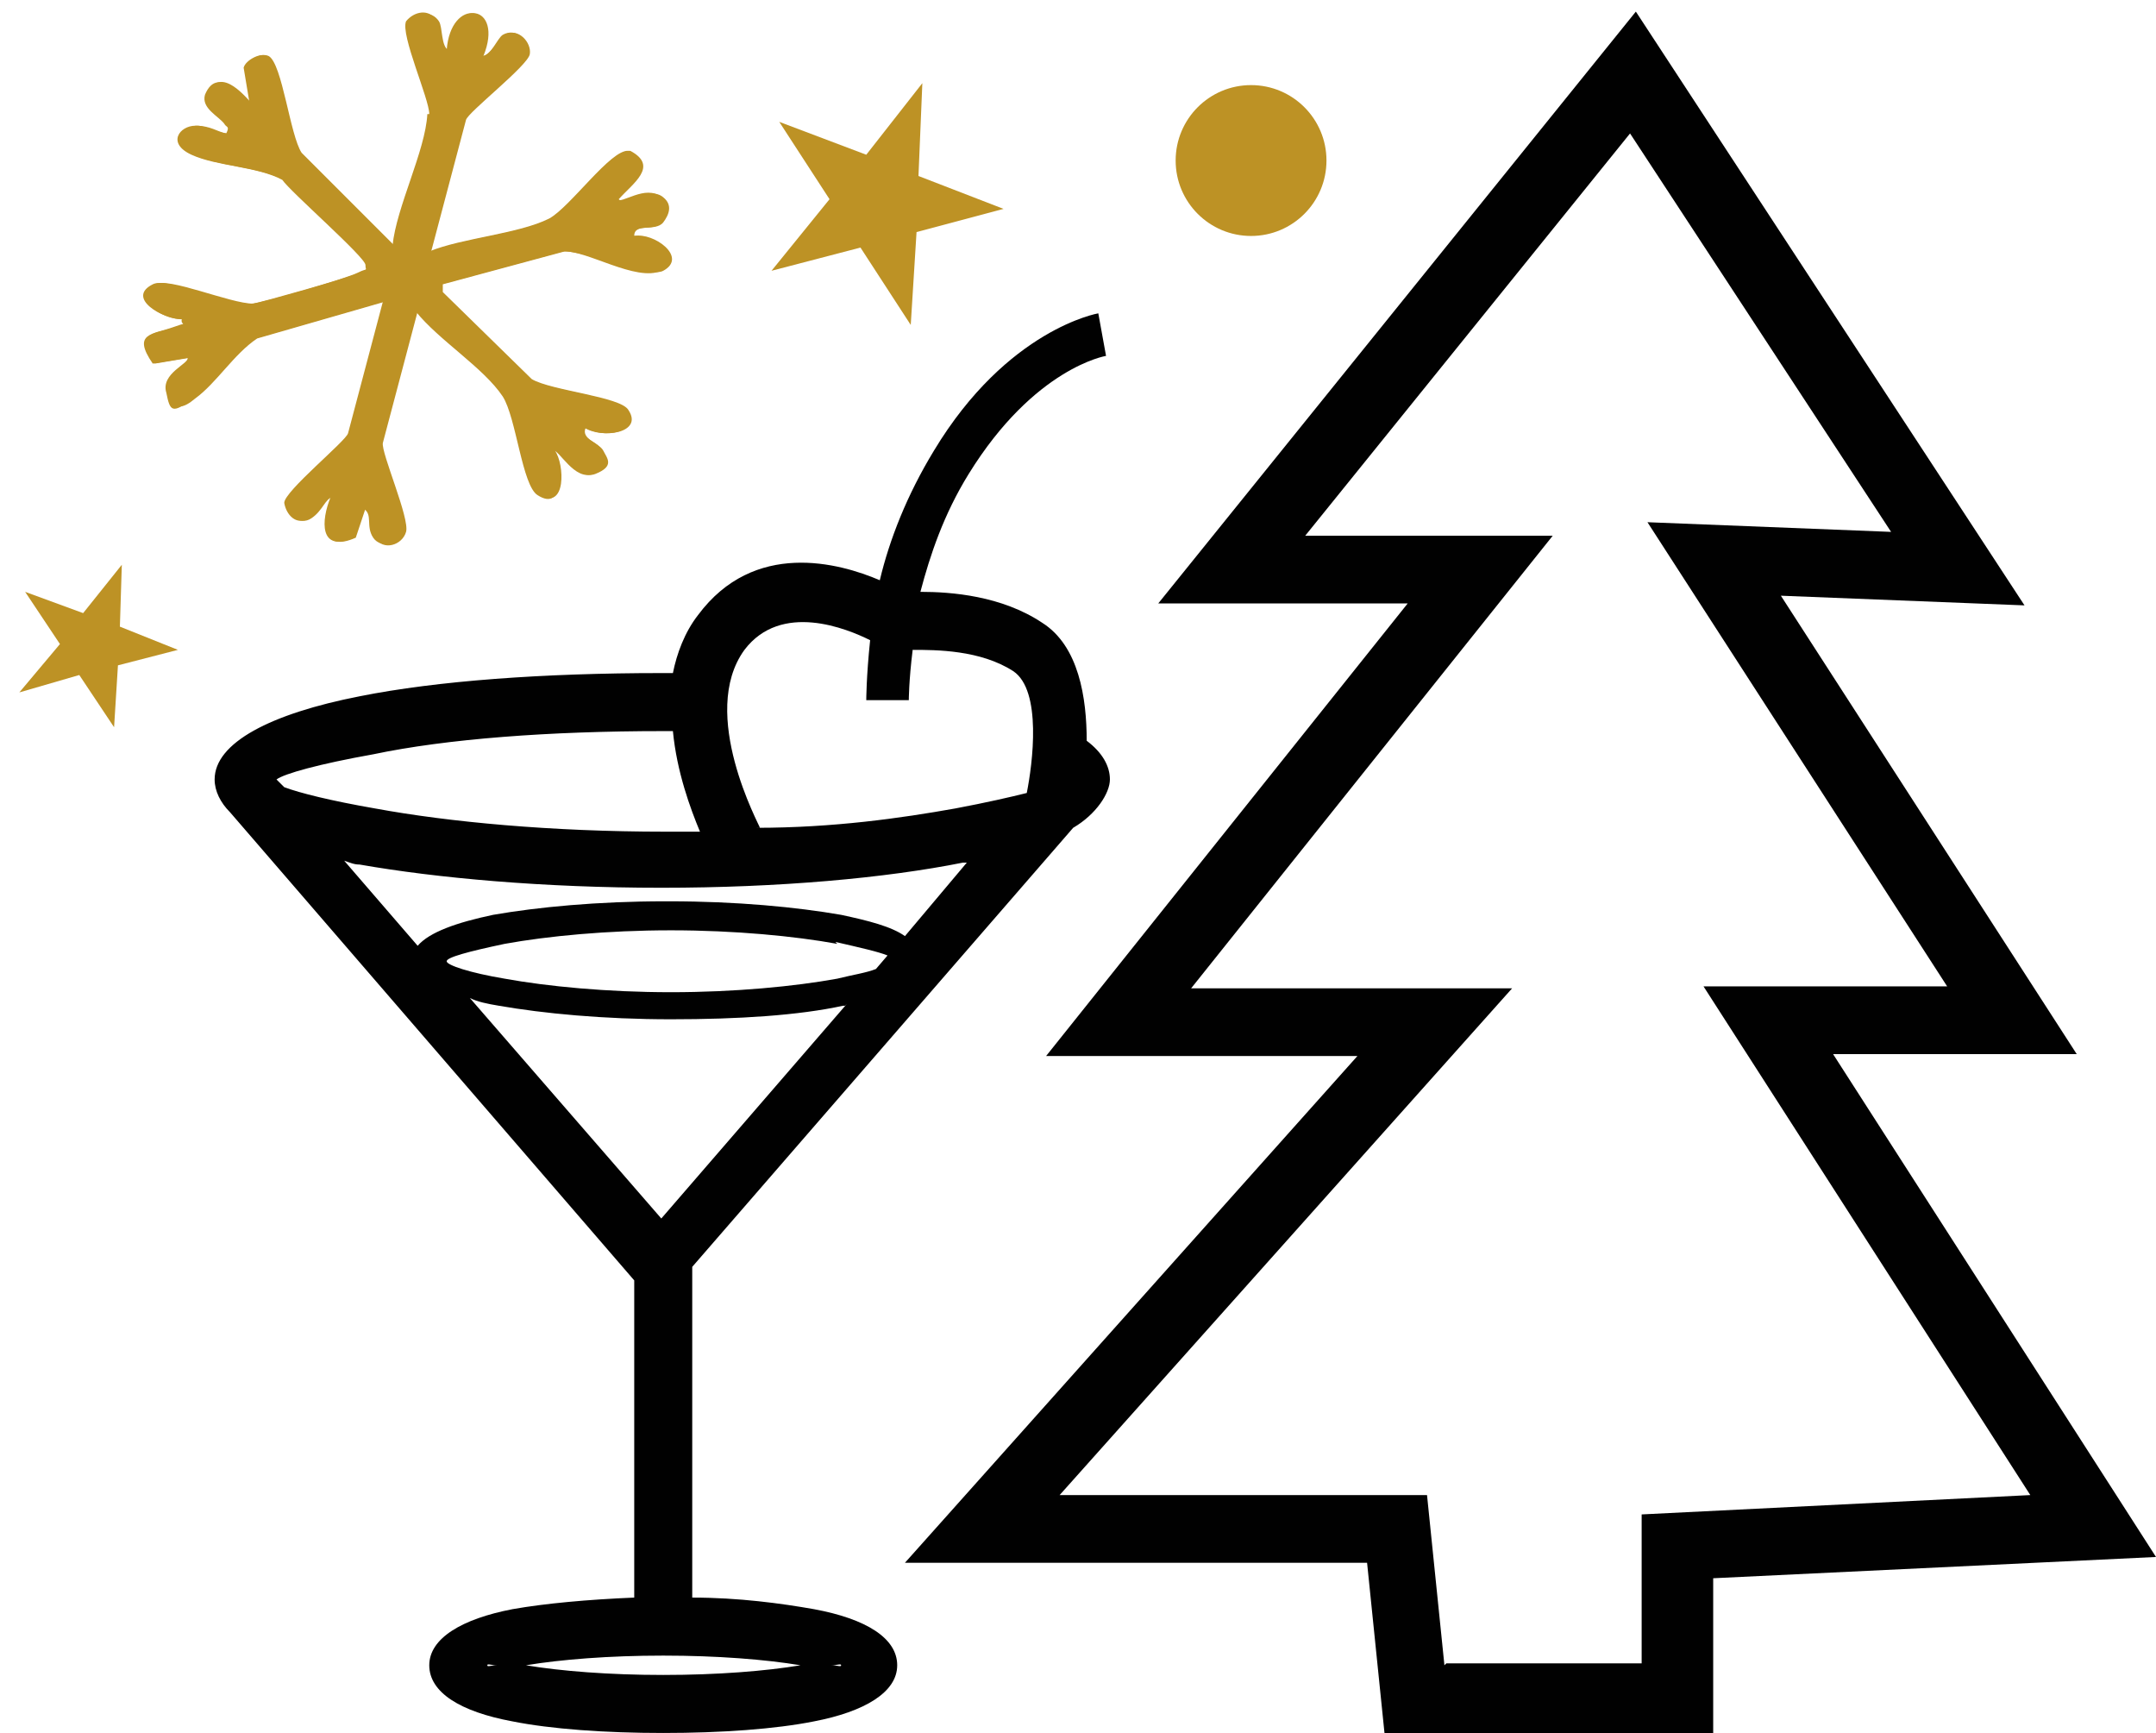
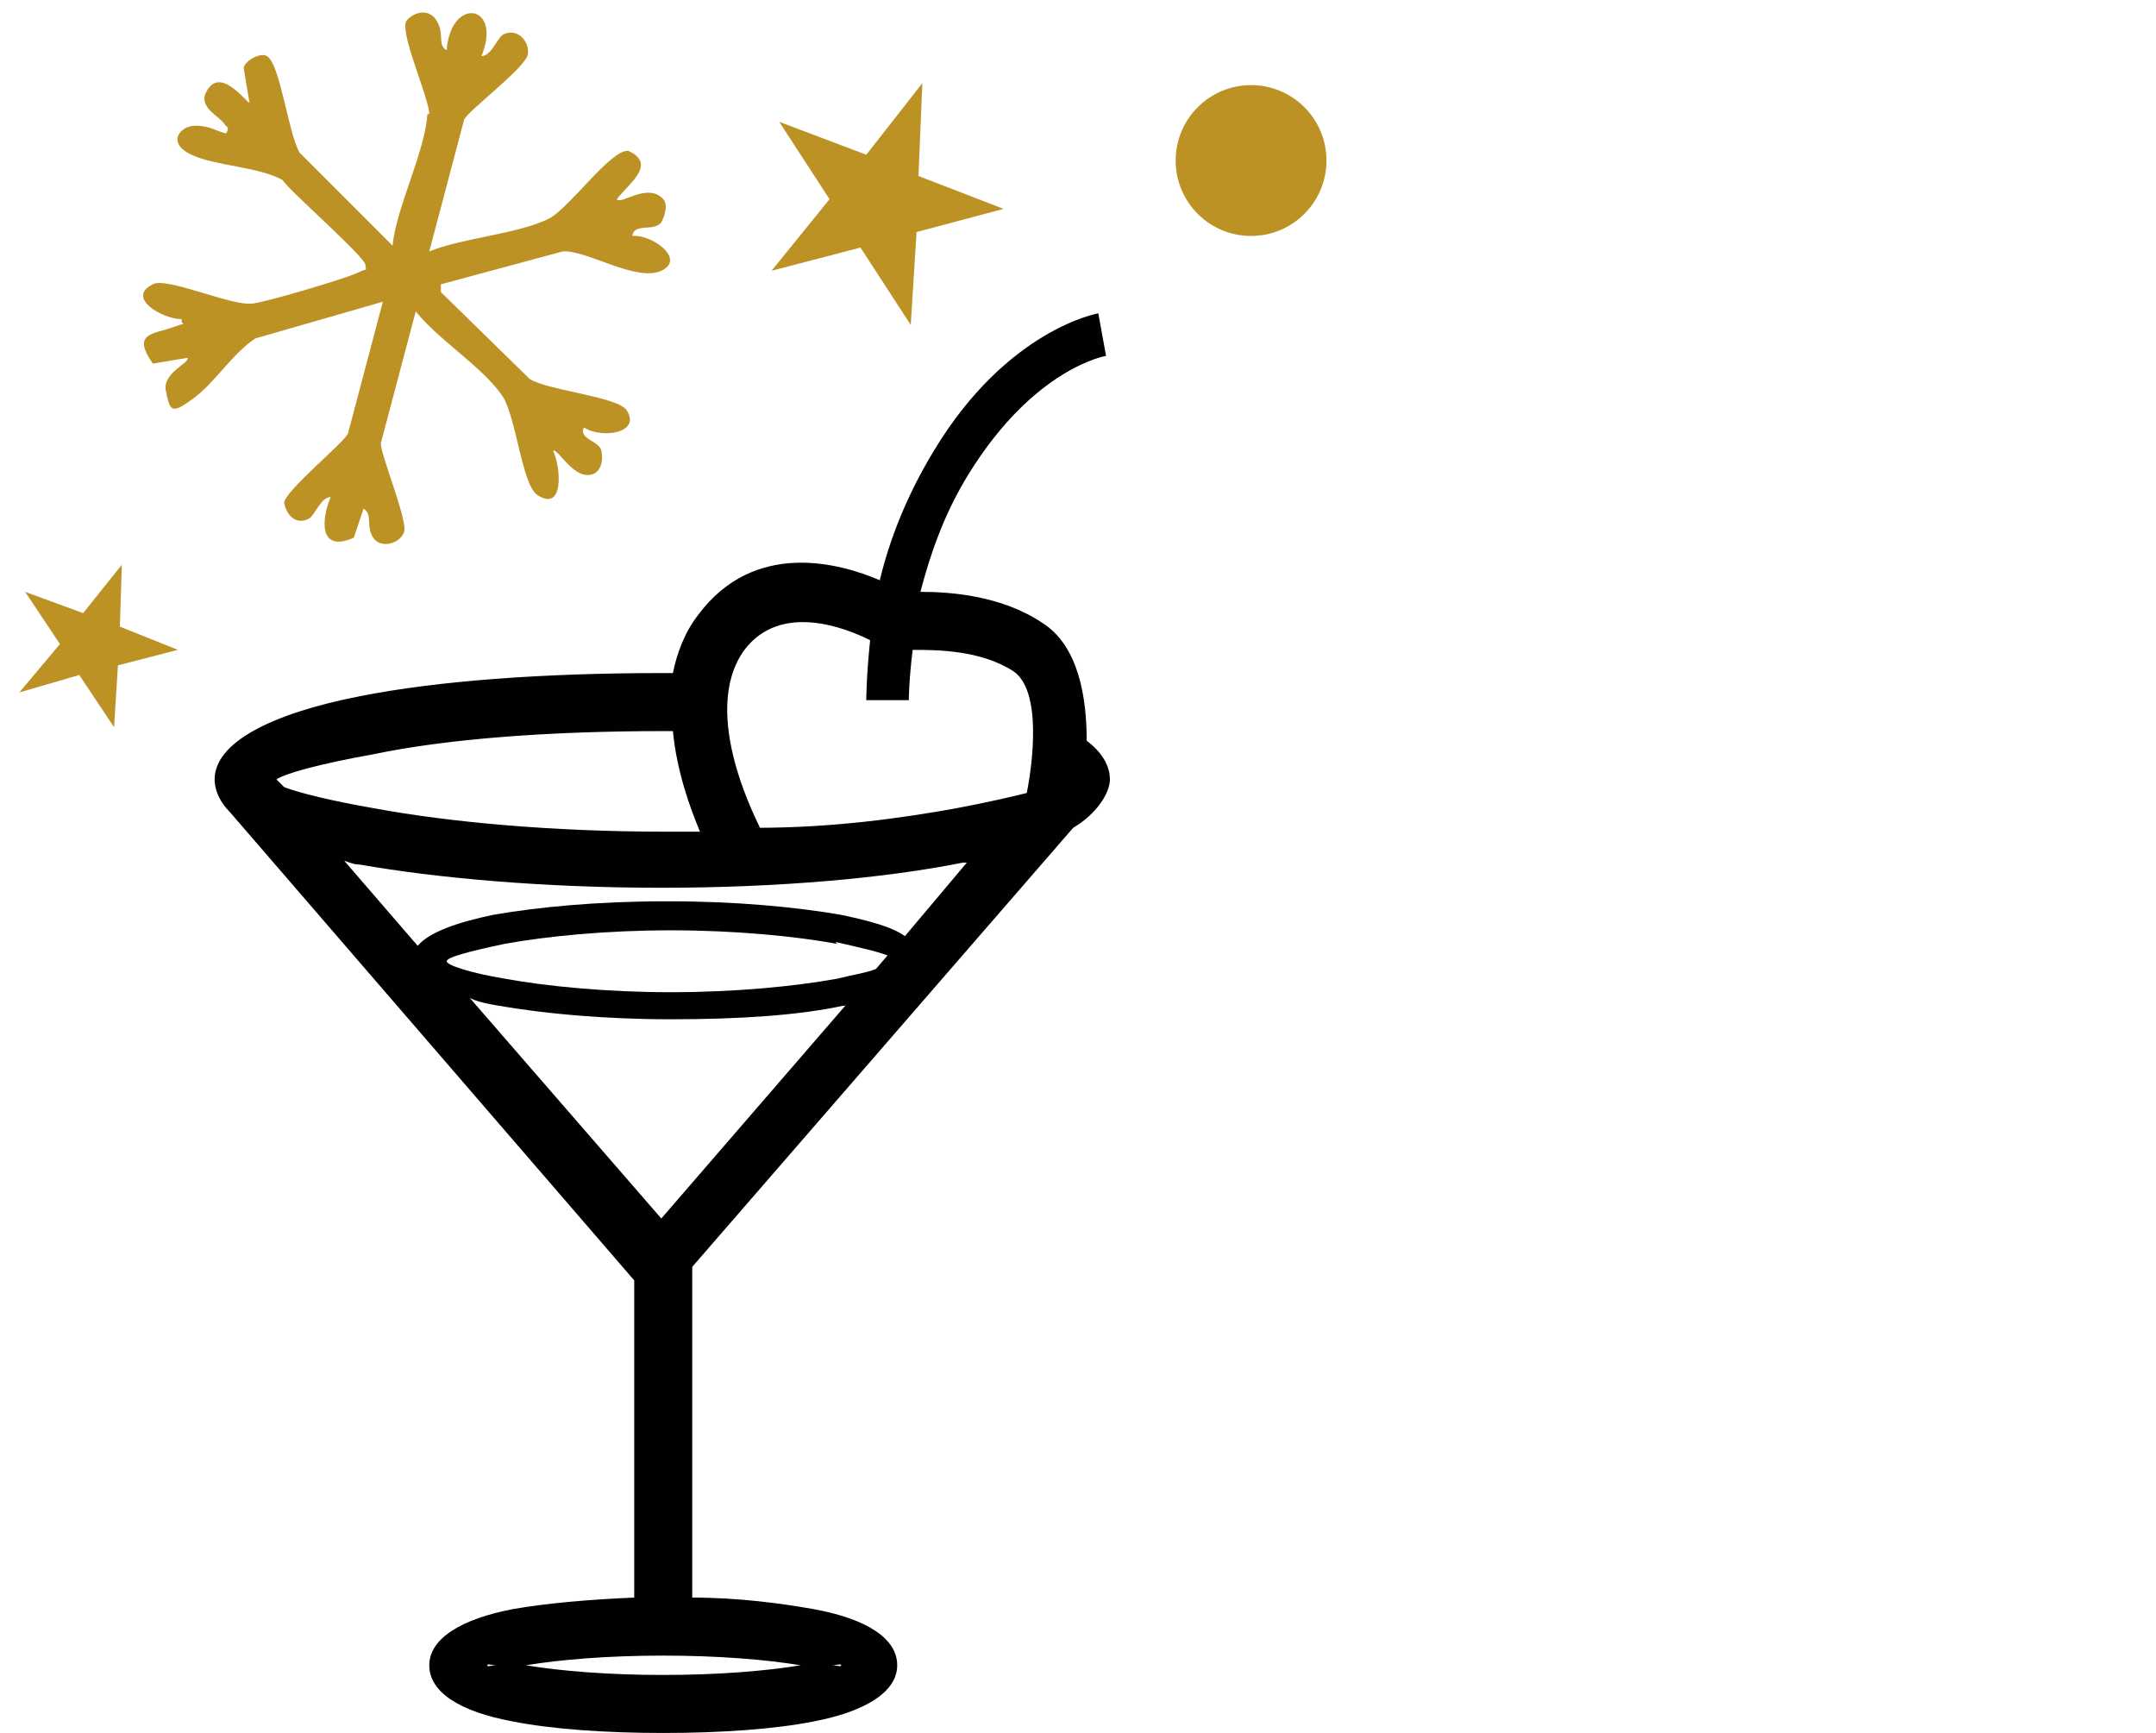
<svg xmlns="http://www.w3.org/2000/svg" id="Laag_1" version="1.1" viewBox="0 0 111.5 89.6">
  <defs>
    <style>
      .st0 {
        fill: #bd9225;
      }

      .st1 {
        fill-rule: evenodd;
      }

      .st1, .st2 {
        fill: #010101;
      }
    </style>
  </defs>
  <path class="st1" d="M34.3,34.8h.5c.2-1,.6-2.1,1.3-3,2.9-3.9,7.3-2.7,9.4-1.8.5-2.1,1.4-4.4,2.8-6.7,3.8-6.3,8.5-7.1,8.5-7.1l.4,2.2s-3.7.6-7.1,6.1c-1.3,2.1-2,4.2-2.5,6.1,1.6,0,4.2.2,6.3,1.6,1.9,1.2,2.3,3.9,2.3,6.1.8.6,1.2,1.3,1.2,2s-.7,1.8-1.9,2.5l-19.7,22.7v17.1c2.4,0,4.6.3,6.3.6,2.7.5,4.3,1.5,4.3,2.9s-1.7,2.4-4.3,2.9c-2,.4-4.8.6-7.8.6s-5.8-.2-7.8-.6c-2.7-.5-4.3-1.5-4.3-2.9s1.7-2.4,4.3-2.9c1.7-.3,3.9-.5,6.3-.6v-16.4l-20.9-24.2h0c-.5-.5-.8-1.1-.8-1.7,0-1.9,2.9-3.4,7.5-4.3,4-.8,9.5-1.2,15.6-1.2h0ZM34.6,46.6c3.5,0,6.6.3,8.9.7,1.4.3,2.6.6,3.3,1.1l3.2-3.8h-.2c-4,.8-9.5,1.3-15.6,1.3s-11.6-.5-15.6-1.2c-.3,0-.5-.1-.8-.2l3.8,4.4c.6-.7,2-1.2,3.9-1.6,2.3-.4,5.4-.7,8.9-.7h0ZM43.7,52h-.1c-2.3.5-5.4.7-8.9.7s-6.6-.3-8.9-.7c-.6-.1-1.1-.2-1.5-.4l9.9,11.4,9.6-11.1h0ZM43.3,48.8c-2.2-.4-5.3-.7-8.6-.7s-6.4.3-8.6.7c-1.9.4-3,.7-3,.9s1.2.6,3,.9c2.2.4,5.3.7,8.6.7s6.4-.3,8.6-.7c.8-.2,1.5-.3,2-.5l.6-.7c-.5-.2-1.4-.4-2.7-.7h0ZM44.8,36.2s0-1.2.2-3.1c-1.2-.6-4.6-2-6.5.5-2.4,3.3.8,9.1.8,9.2h-.2c4,0,7.5-.5,10.3-1,1.6-.3,2.9-.6,3.7-.8.3-1.5.8-5.3-.7-6.3-1.7-1.1-4-1.1-5.2-1.1-.2,1.6-.2,2.6-.2,2.6h-2.2ZM34.7,37.8h-.4c-5.9,0-11.2.4-15,1.2-2.8.5-4.6,1-5,1.3l.4.4c.8.3,2.4.7,4.7,1.1,3.8.7,9.1,1.2,15,1.2s1.2,0,1.8,0c-.5-1.2-1.2-3.1-1.4-5.2h0ZM41.4,86.1c-1.8-.3-4.3-.5-7.1-.5s-5.3.2-7.1.5c1.8.3,4.3.5,7.1.5s5.3-.2,7.1-.5h0ZM43.5,86.1c0-.1-.2,0-.5,0,.3,0,.5.1.5,0h0ZM25.2,86.1c0,.1.2,0,.5,0-.3,0-.5-.1-.5,0Z" />
  <g>
-     <path class="st0" d="M22.2,5.9c-.1,1.9-1.5,4.7-1.8,6.8l-4.8-4.8c-.6-.9-1-4.6-1.7-5-.4-.2-1.1.2-1.2.6l.3,1.8c-.1,0-1.6-2.1-2.3-.4-.3.6.6,1.1,1,1.5s.4,0,.1.5c-.5,0-1.1-.4-1.6-.4-.8,0-.9,1.2-.2,1.5,1.3.6,3.3.6,4.7,1.3.4.6,4.3,4.1,4.3,4.4s-.2.3-.4.4c-.7.3-5,1.5-5.5,1.6-1.2,0-4.4-1.4-5.1-1-1.4.7.5,1.9,1.5,1.8,0,.5-.2.3-.4.4-1.1.4-2.2.2-1.1,1.9l1.8-.3c.2.4-1.3.8-1.1,1.8.3,1,.8.8,1.4.3,1.1-.8,2-2.3,3.2-3.1l6.6-1.9-1.8,6.8c-.1.4-3.3,2.9-3.3,3.6.1.6.7,1.2,1.3.8s.7-1,1.1-1.1c-.5,1.3-.6,2.9,1.2,2.1l.5-1.5c.4.2.3,1.2.5,1.5.4.7,1.4.4,1.6-.3s-1.3-4.1-1.2-4.6l1.8-6.8c1.2,1.5,3.4,2.9,4.5,4.4.8,1.1,1,4.6,1.8,5.1,1.4.8,1.3-1.6.8-2.3.3-.2,1.1,1.6,2.1,1.2s.6-.8.4-1.2-1.2-.6-.9-1.2c.8.6,3,.3,2.2-.9-.4-.7-4-1-5-1.6l-4.6-4.5v-.4s6.3-1.7,6.3-1.7c1.2,0,4.4,1.4,5.1,1,1.3-.7-.5-2-1.5-1.8,0-.7,1.1-.2,1.5-.7.3-.4.5-.9,0-1.3-.7-.6-2.1.4-2.3.1.7-.8,2.1-1.7.6-2.5-.9-.1-3,2.9-4.1,3.5-1.6.8-4.4,1-6.2,1.7l1.8-6.8c.1-.4,3.2-2.8,3.3-3.4s-.6-1.4-1.3-1c-.3.2-.7,1-1.1,1.1,1.1-2.7-1.6-3.1-1.8-.3-.4-.2-.3-1.2-.5-1.5-.4-.6-1.1-.4-1.6,0-.3.6,1.2,4,1.2,4.8Z" />
    <path class="st0" d="M22.2,5.9c0-.8-1.5-4.1-1.2-4.8.4-.5,1.2-.7,1.6,0s0,1.2.5,1.5c.2-2.8,2.9-2.4,1.8.3.5,0,.8-.9,1.1-1.1.7-.4,1.4.3,1.3,1s-3.2,3-3.3,3.4l-1.8,6.8c1.7-.7,4.6-.9,6.2-1.7,1.1-.6,3.2-3.6,4.1-3.5,1.5.7,0,1.7-.6,2.5.2.3,1.5-.8,2.3-.1.4.3.2.9,0,1.3-.4.5-1.4,0-1.5.7,1-.1,2.8,1.2,1.5,1.8s-3.9-1.1-5.1-1l-6.3,1.7v.4s4.6,4.5,4.6,4.5c1,.6,4.5.9,5,1.6.8,1.2-1.3,1.5-2.2.9-.3.6.8.7.9,1.2s0,1-.4,1.2c-1,.4-1.8-1.3-2.1-1.2.4.8.6,3.2-.8,2.3-.8-.5-1.1-4-1.8-5.1-1-1.5-3.3-2.9-4.5-4.4l-1.8,6.8c-.1.4,1.4,4,1.2,4.6s-1.2.9-1.6.3,0-1.2-.5-1.5l-.5,1.5c-1.8.8-1.7-.9-1.2-2.1-.5,0-.8.9-1.1,1.1-.7.4-1.2-.2-1.3-.8,0-.6,3.2-3.2,3.3-3.6l1.8-6.8-6.6,1.9c-1.2.8-2.1,2.3-3.2,3.1s-1.2.7-1.4-.3c-.3-1,1.2-1.5,1.1-1.8l-1.8.3c-1.1-1.6,0-1.5,1.1-1.9s.3.1.4-.4c-1,0-2.9-1.1-1.5-1.8.7-.4,4,1.1,5.1,1,.5,0,4.9-1.3,5.5-1.6s.4,0,.4-.4-3.9-3.8-4.3-4.4c-1.3-.7-3.4-.7-4.7-1.3s-.6-1.5.2-1.5,1.1.3,1.6.4c.2-.4,0-.3-.1-.5-.3-.4-1.2-.8-1-1.5.7-1.7,2.2.5,2.3.4l-.3-1.8c.1-.4.9-.8,1.2-.6.7.4,1.1,4,1.7,5l4.8,4.8c.2-2,1.7-4.9,1.8-6.8Z" />
  </g>
-   <path class="st2" d="M88.6,89.6h-17l-.9-8.8h-23.9l23.4-26.2h-16.1l18.7-23.4h-12.9L84.6.6l20.1,30.7-12.6-.5,15.3,23.7h-12.6l16.7,26-22.9,1.1v7.8ZM74.8,86h10.1v-7.7l20.1-1-16.9-26.3h12.6l-15.5-24,12.6.5-13.5-20.6-16.8,20.8h12.8l-18.7,23.4h16.6l-23.4,26.2h19l.9,8.8Z" />
  <polygon class="st0" points="47.7 4.3 47.5 9.1 51.9 10.8 47.4 12 47.1 16.8 44.5 12.8 39.9 14 42.9 10.3 40.3 6.3 44.8 8 47.7 4.3" />
  <polygon class="st0" points="6.3 29.2 6.2 32.4 9.2 33.6 6.1 34.4 5.9 37.6 4.1 34.9 1 35.8 3.1 33.3 1.3 30.6 4.3 31.7 6.3 29.2" />
  <circle class="st0" cx="64.7" cy="8.3" r="3.9" />
</svg>